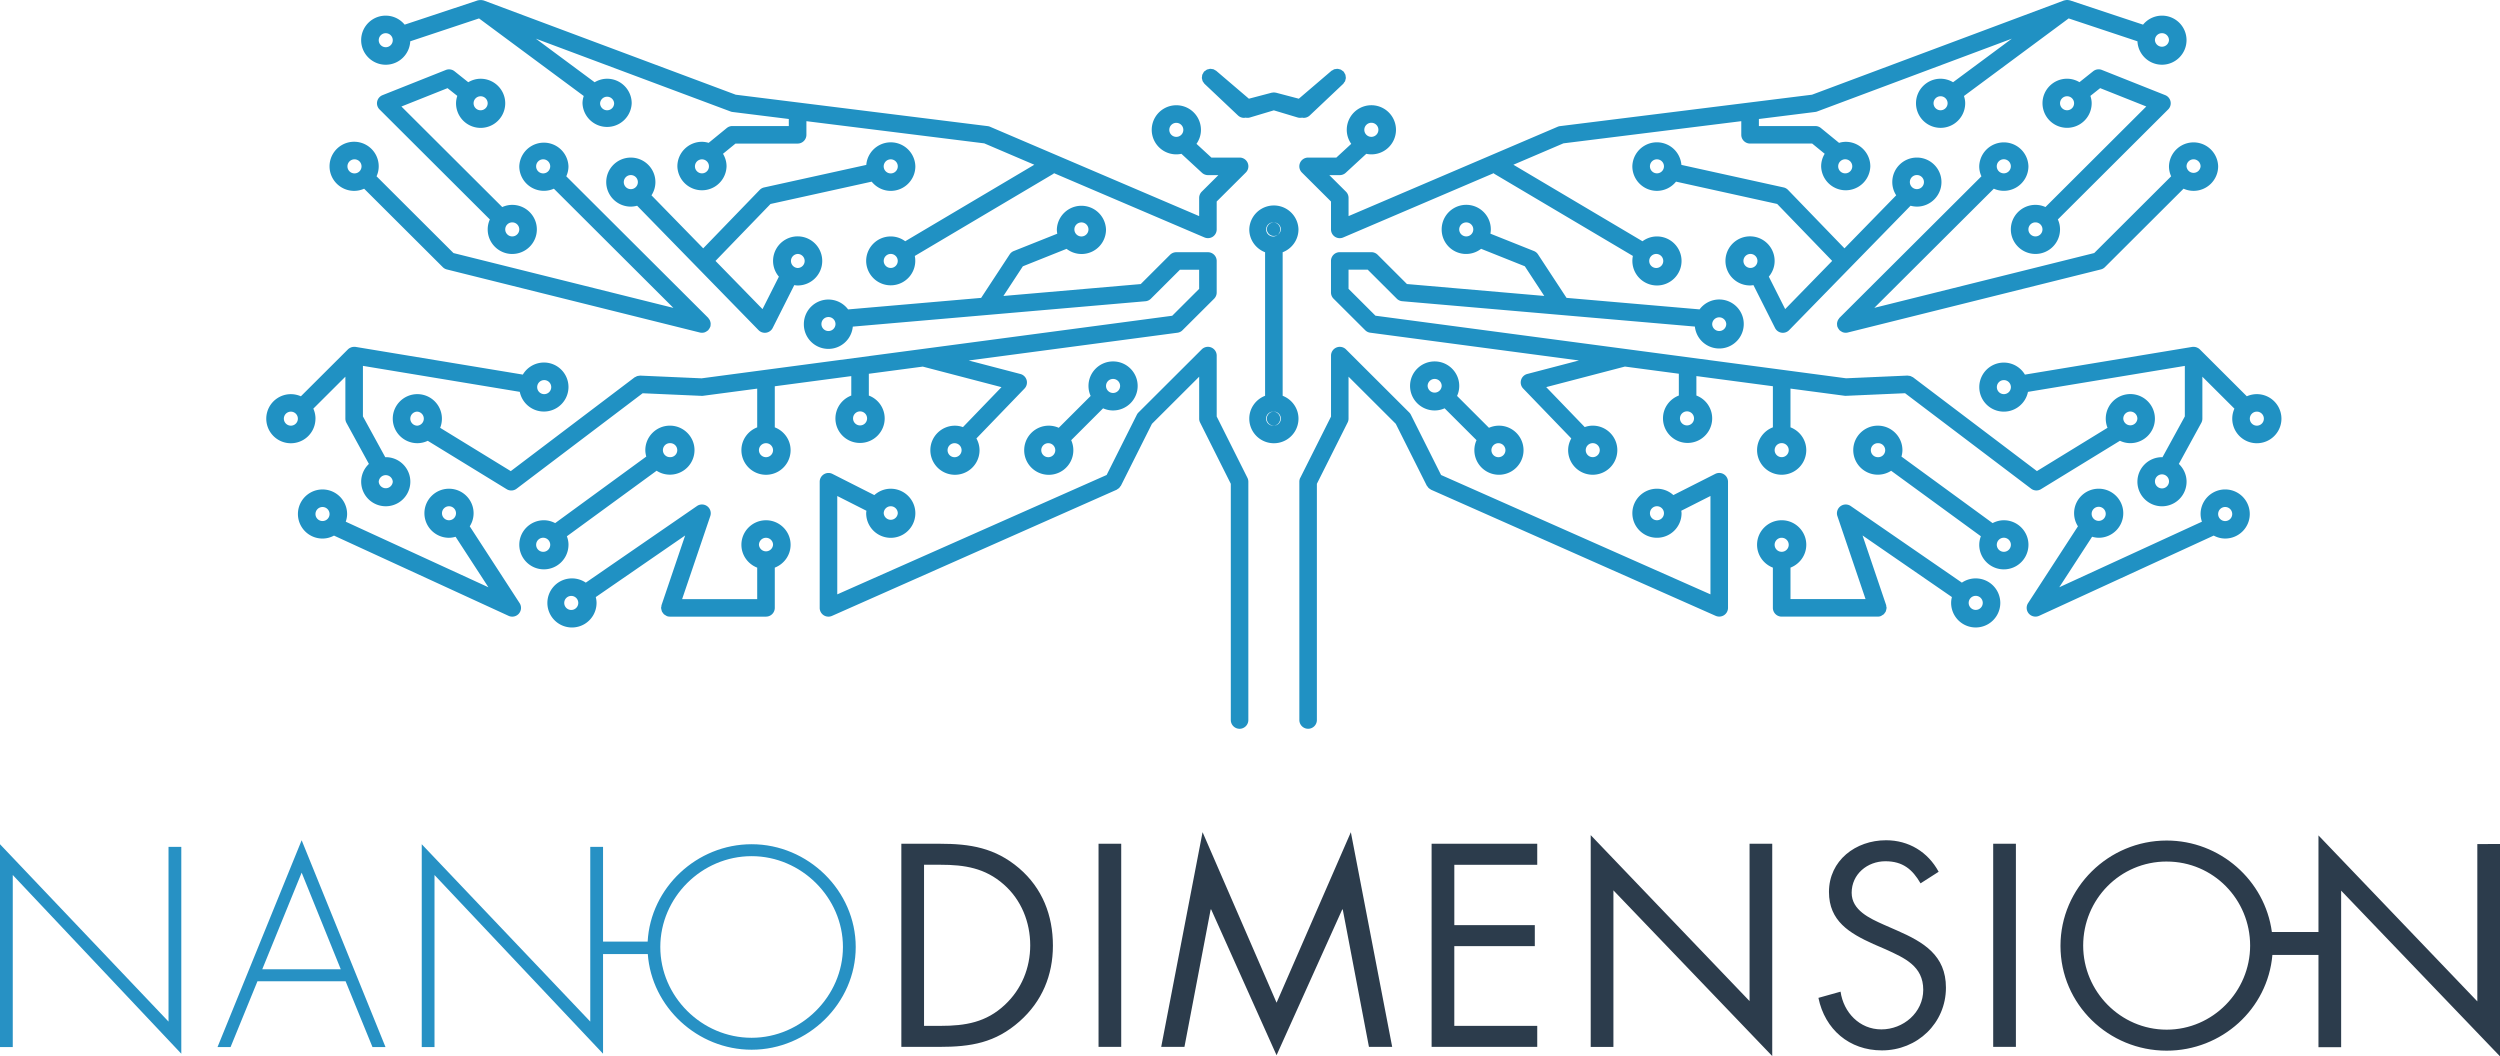
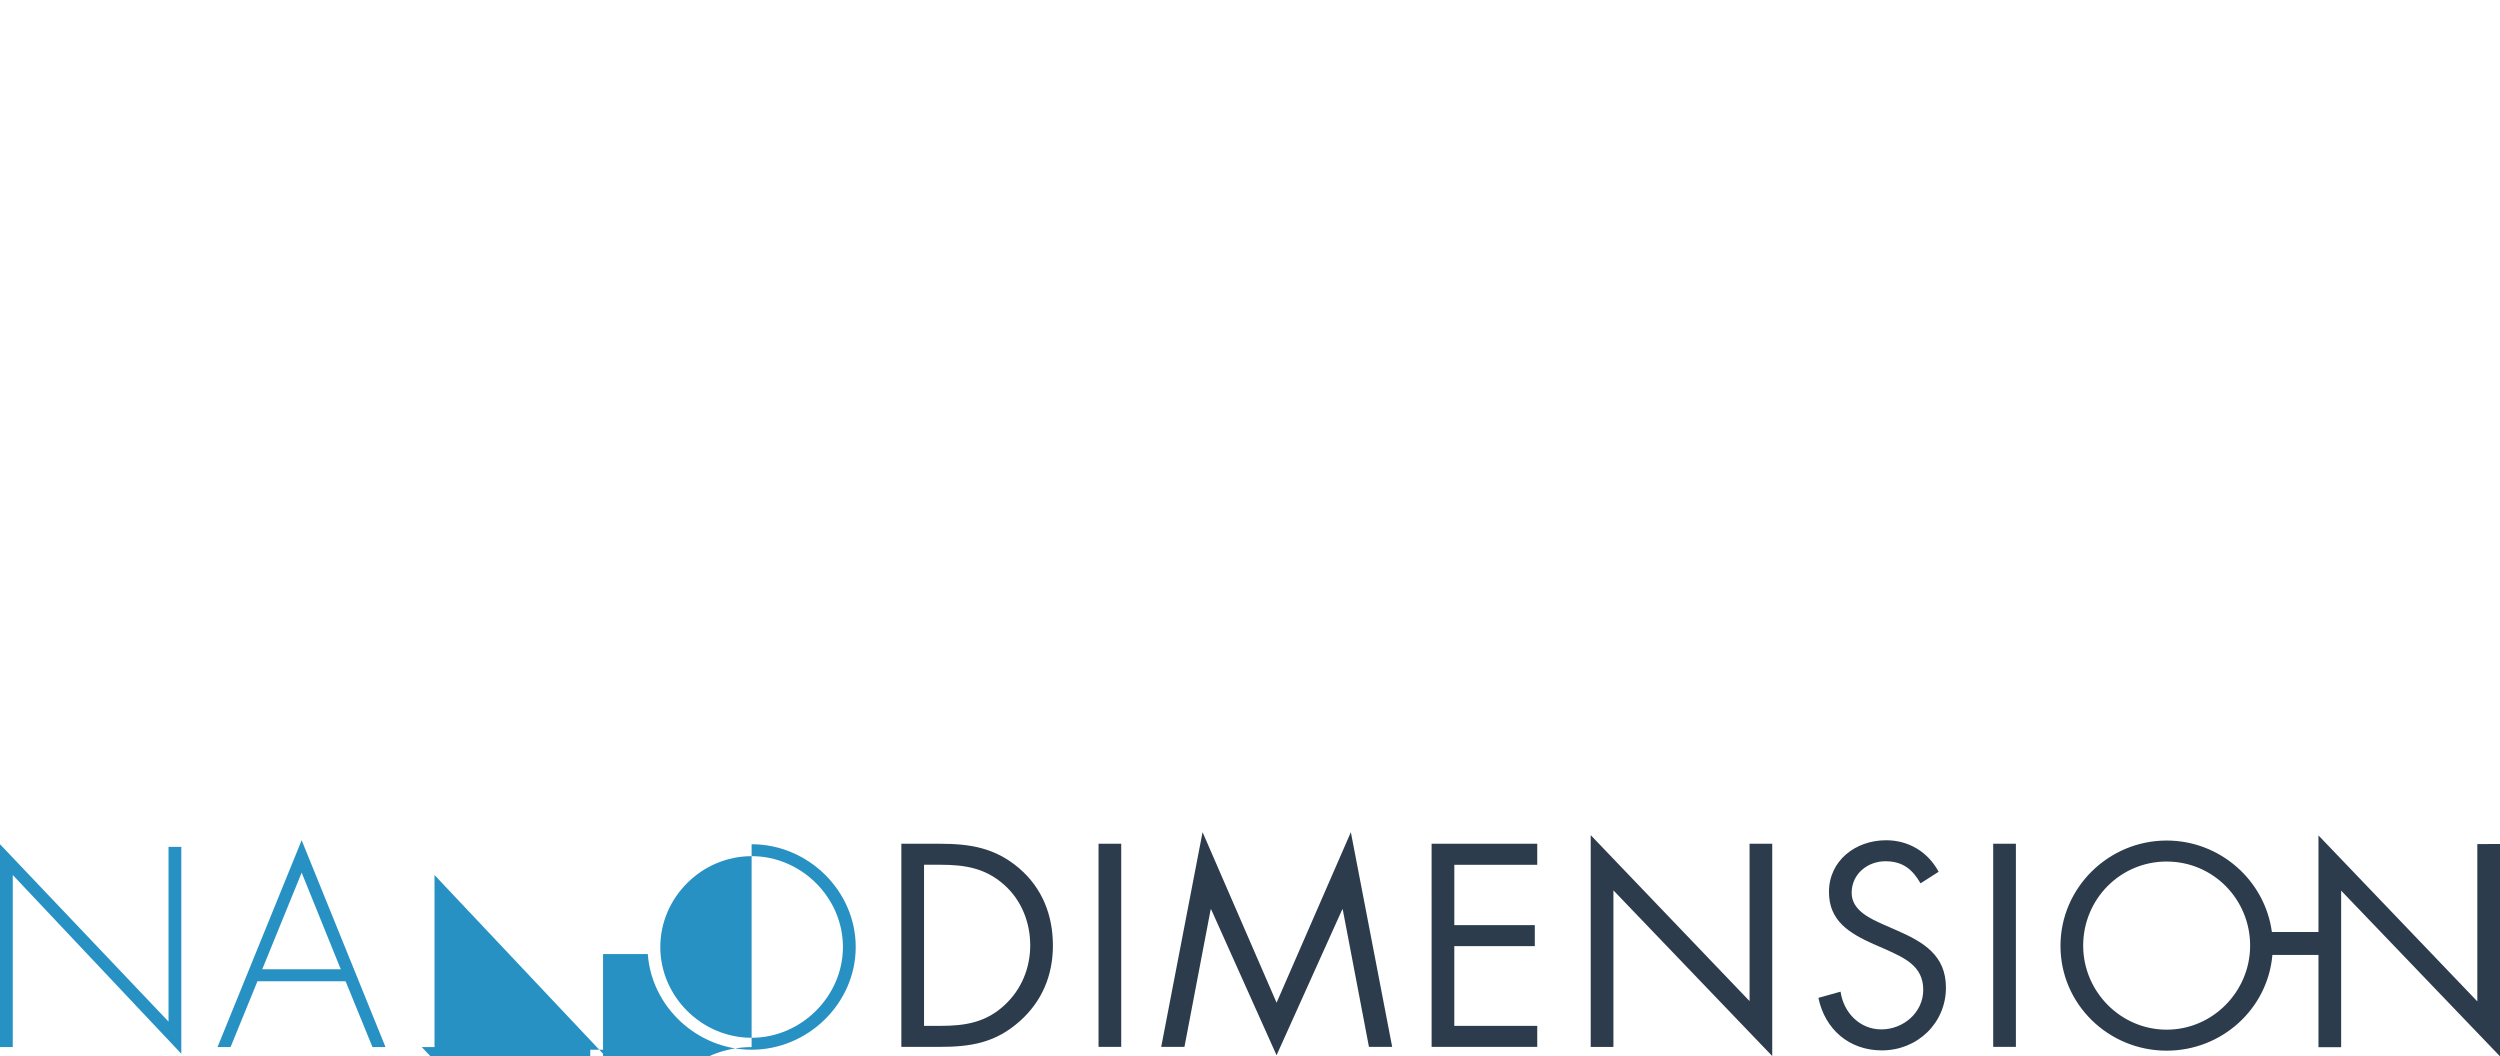
<svg xmlns="http://www.w3.org/2000/svg" viewBox="0 0 142 60" height="60" width="142">
  <g fill-rule="evenodd" fill="none">
-     <path fill="#2091C3" d="M35.431 10.344a.4.4 0 0 1 .8 0 .4.4 0 0 1-.8 0zm9.875 4.08a.399.399 0 1 1 0 .798.399.399 0 0 1 0-.797zm5.288-5.374c.22 0 .4.18.4.398a.4.4 0 1 1-.4-.398zm-6.829 2.536L40.64 14.82l2.671 2.738.93-1.844a1.378 1.378 0 0 1-.331-.892 1.396 1.396 0 0 1 2.793 0c0 .77-.626 1.393-1.397 1.393-.066 0-.127-.01-.192-.019l-1.225 2.432a.5.5 0 0 1-.804.124l-6.896-7.066a1.44 1.44 0 0 1-.358.05 1.395 1.395 0 0 1-1.397-1.392c0-.769.626-1.393 1.397-1.393.77 0 1.396.624 1.396 1.393 0 .277-.082.533-.223.75l2.939 3.012 3.207-3.318a.504.504 0 0 1 .251-.141l5.804-1.28a1.396 1.396 0 0 1 2.787.08c0 .77-.626 1.395-1.398 1.395-.438 0-.826-.208-1.083-.524l-5.746 1.268zm6.83 17.169a.4.4 0 0 1 .399.397.4.4 0 0 1-.798 0c0-.218.178-.397.398-.397zm18.514-5.094v-3.465a.499.499 0 0 0-.85-.352l-3.593 3.584a.479.479 0 0 0-.093.128l-1.716 3.423-15.3 6.781v-5.587l1.656.838c-.006.047-.014.093-.014.141a1.395 1.395 0 0 0 2.793 0c0-.767-.626-1.392-1.398-1.392-.36 0-.684.14-.932.362l-2.379-1.204a.5.5 0 0 0-.724.443v7.165a.496.496 0 0 0 .702.455l16.165-7.164c.022-.011.036-.027.055-.04a.407.407 0 0 0 .083-.059c.026-.024.044-.054.064-.083.013-.018.03-.031.042-.051l1.76-3.51 2.683-2.677v2.382c0 .077.017.153.053.222l1.744 3.479v13.417a.497.497 0 0 0 .996 0V27.36a.5.5 0 0 0-.053-.222L69.11 23.66zm-51.19 5.537a.4.4 0 0 1 .8 0c0 .219-.179.397-.4.397-.22 0-.4-.178-.4-.397zm7.186-.046a.398.398 0 1 1 .796.002.398.398 0 0 1-.796-.002zm4.408 5.104a.498.498 0 0 1-.626.724l-9.917-4.558a1.373 1.373 0 0 1-.651.168 1.395 1.395 0 0 1-1.397-1.392 1.397 1.397 0 0 1 2.794 0c0 .153-.031.298-.077.435l8.103 3.724-1.865-2.869a1.36 1.36 0 0 1-.374.058c-.77 0-1.396-.624-1.396-1.394 0-.768.626-1.392 1.396-1.392.772 0 1.397.624 1.397 1.392 0 .274-.081.528-.218.743l2.831 4.361zm-7.602-32.37a.398.398 0 1 1 0 .796.398.398 0 0 1 0-.797zm12.972 3.98c0 .22-.177.398-.397.398a.4.4 0 0 1-.401-.399.4.4 0 0 1 .798 0zm31.533 1.51a.398.398 0 1 1 .797 0 .398.398 0 0 1-.797 0zM50.594 15.22a.398.398 0 1 1 0-.797.398.398 0 0 1 0 .797zM39.873 9.847a.4.4 0 0 1-.4-.4.398.398 0 1 1 .4.4zM21.91 3.677c.749 0 1.357-.593 1.392-1.331l3.907-1.3 5.948 4.407a1.318 1.318 0 0 0-.071.412 1.398 1.398 0 0 0 2.794 0c0-.768-.627-1.393-1.395-1.393-.26 0-.502.077-.71.2l-3.34-2.476 11.058 4.135a.439.439 0 0 0 .113.029l3.198.399v.4h-3.204a.502.502 0 0 0-.319.113l-1.03.842a1.35 1.35 0 0 0-.38-.06c-.77 0-1.396.627-1.396 1.394a1.397 1.397 0 0 0 2.793 0c0-.262-.076-.504-.202-.713l.71-.58h3.529a.499.499 0 0 0 .499-.498v-.774l10.102 1.26 2.842 1.214-7.332 4.346a1.375 1.375 0 0 0-.823-.273c-.77 0-1.395.625-1.395 1.392a1.395 1.395 0 1 0 2.763-.284l7.865-4.661c.018-.011.027-.029.043-.04l8.546 3.65a.504.504 0 0 0 .47-.041.496.496 0 0 0 .223-.415v-1.585L70.761 9.8a.497.497 0 0 0-.354-.85h-1.6l-.847-.78c.159-.226.254-.499.254-.794a1.398 1.398 0 0 0-2.796 0 1.395 1.395 0 0 0 1.687 1.361l1.167 1.077a.502.502 0 0 0 .34.133h.592l-.946.941a.505.505 0 0 0-.146.352v1.035L56.235 7.2a.478.478 0 0 0-.134-.036L41.789 5.379 27.475.026c-.01-.004-.022-.003-.034-.006a.587.587 0 0 0-.25-.007c-.016.003-.035.002-.05.007L22.984 1.4a1.392 1.392 0 0 0-2.47.883c0 .769.626 1.394 1.397 1.394zm21.598 26.869c.221 0 .401.179.401.397a.401.401 0 0 1-.8 0 .4.4 0 0 1 .4-.397zm-11.02 4.098a.399.399 0 1 1-.001-.794.399.399 0 0 1 0 .794zm11.02-5.093c-.77 0-1.396.624-1.396 1.392 0 .593.375 1.097.897 1.299v1.787h-4.264l1.6-4.717a.499.499 0 0 0-.757-.569l-6.315 4.351a1.397 1.397 0 0 0-2.182 1.151 1.396 1.396 0 0 0 2.793 0c0-.114-.018-.224-.044-.331l5.076-3.499-1.34 3.953c-.008.025-.005.051-.01.077-.005.028-.016.053-.016.08 0 .009.003.014.003.02.002.036.012.068.021.103.007.03.013.059.024.086.012.028.033.052.052.077.02.027.036.054.058.077.02.019.047.03.072.047.031.02.06.041.093.055.007.002.01.006.017.009a.491.491 0 0 0 .159.026h5.459c.277 0 .5-.224.5-.5v-2.283c.523-.202.898-.706.898-1.299 0-.768-.628-1.392-1.398-1.392zm0-3.583a.4.4 0 0 1-.4-.398c0-.22.181-.397.4-.397a.4.4 0 0 1 .401.397.4.4 0 0 1-.4.398zm-20.203-2.19a.4.4 0 0 1 .402-.397.4.4 0 0 1 0 .797.4.4 0 0 1-.402-.4zm23.75-4.975a.398.398 0 1 1 0-.796.4.4 0 0 1 .401.398.4.4 0 0 1-.4.398zm14.37-6.17a.4.4 0 0 1 .4.398.398.398 0 0 1-.8 0c0-.22.18-.397.4-.397zM54.24 25.969a.398.398 0 1 1 0-.795.398.398 0 0 1 0 .795zm-5.388-1.805a.398.398 0 1 1 0-.797.398.398 0 0 1 0 .797zm-4.844.11v-2.334l4.345-.577v1.105a1.39 1.39 0 0 0 .5 2.691c.77 0 1.397-.625 1.397-1.395a1.39 1.39 0 0 0-.9-1.296V21.23l3.064-.407 4.47 1.167-2.189 2.27a1.365 1.365 0 0 0-.455-.081c-.77 0-1.396.624-1.396 1.392a1.396 1.396 0 0 0 2.794 0 1.38 1.38 0 0 0-.178-.667l2.733-2.835a.498.498 0 0 0-.234-.826l-2.936-.767 11.857-1.577a.49.49 0 0 0 .285-.141l1.798-1.792a.497.497 0 0 0 .145-.351v-1.792a.497.497 0 0 0-.497-.497h-1.797a.503.503 0 0 0-.354.145l-1.666 1.664-7.8.676 1.104-1.685 2.483-.992a1.387 1.387 0 0 0 2.24-1.102 1.397 1.397 0 0 0-2.792 0c0 .083.01.162.024.242l-2.473.986a.5.5 0 0 0-.231.19l-1.62 2.47-7.556.655v.001a1.395 1.395 0 0 0-2.514.83 1.393 1.393 0 0 0 2.78.146l16.622-1.441a.496.496 0 0 0 .31-.145l1.65-1.646h1.09v1.088l-1.529 1.527-14.208 1.89h-.001l-12.522 1.664-3.486-.154c-.024-.001-.042.008-.067.01-.035.004-.067.006-.104.017a.577.577 0 0 0-.087.043c-.02.012-.044.015-.065.031l-7.03 5.324-4.011-2.46a1.395 1.395 0 0 0-1.294-1.913c-.77 0-1.398.625-1.398 1.393 0 .77.627 1.393 1.398 1.393.21 0 .408-.05.59-.135l4.482 2.748a.497.497 0 0 0 .563-.027l7.16-5.422 3.349.148a.429.429 0 0 0 .087-.004l3.071-.407v2.2c-.522.2-.897.704-.897 1.297a1.396 1.396 0 0 0 2.794 0c0-.593-.375-1.096-.898-1.297zM29.495 13.03a.399.399 0 0 1-.798 0 .398.398 0 0 1 .798 0zM27.7 5.865c0 .22-.182.399-.402.399a.398.398 0 0 1 0-.796.4.4 0 0 1 .402.397zm1.395 8.56c.772 0 1.398-.625 1.398-1.394 0-.768-.626-1.394-1.398-1.394-.201 0-.393.046-.568.124L22.8 6.05l2.62-1.043.555.44a1.348 1.348 0 0 0-.072.42 1.396 1.396 0 0 0 2.794 0c0-.769-.626-1.394-1.398-1.394-.256 0-.493.075-.702.197l-.78-.622a.498.498 0 0 0-.495-.073l-3.595 1.43a.5.5 0 0 0-.304.362.491.491 0 0 0 .137.451l6.264 6.248c-.08.173-.123.364-.123.566 0 .769.626 1.394 1.395 1.394zm-8.98-5.375a.4.4 0 1 1 0 .799.4.4 0 0 1 0-.799zm10.776.797a.4.4 0 1 1 .002-.796.4.4 0 0 1-.002.796zm-10.776.994c.203 0 .394-.045.568-.122l4.467 4.455c.064.064.145.11.232.131l14.37 3.582a.497.497 0 0 0 .296-.018c.017-.007.03-.017.048-.026a.523.523 0 0 0 .107-.071c.007-.006.015-.01.023-.015.009-.01.012-.022.02-.032a.554.554 0 0 0 .096-.165c.004-.011.011-.021.015-.035.005-.019 0-.037.002-.056.006-.035.008-.069.006-.103a.617.617 0 0 0-.05-.18.437.437 0 0 0-.058-.085c-.012-.015-.017-.034-.03-.047l-8.062-8.04c.077-.172.124-.363.124-.566a1.398 1.398 0 0 0-2.794 0 1.397 1.397 0 0 0 1.965 1.27l6.788 6.77-12.49-3.114-4.37-4.36c.078-.172.123-.363.123-.566a1.396 1.396 0 0 0-2.793 0c0 .768.626 1.393 1.397 1.393zM59.57 25.968a.398.398 0 1 1 0-.794.398.398 0 0 1 0 .794zm3.652-4.445c.22 0 .4.18.4.398a.4.4 0 0 1-.8 0 .4.4 0 0 1 .4-.398zm0 1.791c.772 0 1.397-.625 1.397-1.393s-.625-1.392-1.397-1.392c-.77 0-1.396.624-1.396 1.392 0 .204.044.395.123.568l-1.812 1.81a1.395 1.395 0 0 0-1.963 1.271 1.396 1.396 0 1 0 2.67-.567l1.812-1.811c.173.078.365.122.566.122zm-46.7.864a.4.4 0 0 1-.399-.4.398.398 0 1 1 .399.4zM30.89 21.59a.399.399 0 1 1 .002.797.399.399 0 0 1-.002-.797zM22.31 27.36a.4.4 0 0 1-.798 0 .4.4 0 0 1 .798 0zm-4.39-3.582a1.38 1.38 0 0 0-.123-.567l1.82-1.815v2.382c0 .083.02.165.06.238l1.277 2.335a1.388 1.388 0 0 0-.439 1.009 1.396 1.396 0 0 0 2.792 0c0-.767-.625-1.393-1.395-1.393-.009 0-.019.004-.028.004l-1.27-2.32v-2.87l8.91 1.476a1.397 1.397 0 0 0 2.766-.27 1.393 1.393 0 0 0-2.593-.71l-9.5-1.573c-.02-.003-.04-.002-.062-.002-.007 0-.012-.004-.02-.004-.004 0-.008.003-.01.003a.488.488 0 0 0-.168.033c-.012.004-.021.01-.033.015a.474.474 0 0 0-.14.094L17.09 22.51a1.396 1.396 0 0 0-1.966 1.27 1.396 1.396 0 0 0 2.794 0zm12.972 7.564a.4.4 0 1 1 .002-.796.4.4 0 0 1-.002.796zm7.159-6.17a.398.398 0 1 1 0 .795.398.398 0 0 1 0-.796zm-5.76 5.77c0-.17-.036-.332-.092-.482l5.096-3.722a1.396 1.396 0 0 0 2.153-1.17c0-.767-.627-1.391-1.397-1.391s-1.397.624-1.397 1.392c0 .127.024.247.054.364l-5.175 3.779c-.193-.1-.41-.162-.64-.162-.77 0-1.397.624-1.397 1.392a1.396 1.396 0 0 0 2.794 0zm76.989-20.6a.4.4 0 0 1-.8 0 .4.4 0 0 1 .8 0zm-9.875 4.082a.398.398 0 1 1 .001.795.398.398 0 0 1-.001-.795zm-27.05 8.956a.398.398 0 1 1 0 .796.4.4 0 0 1-.4-.399.4.4 0 0 1 .4-.397zM94.115 9.05a.398.398 0 1 1 0 .796.398.398 0 0 1 0-.797zm1.083 1.267a1.394 1.394 0 0 1-1.083.524 1.397 1.397 0 0 1-1.398-1.394 1.396 1.396 0 0 1 2.787-.081l5.804 1.28c.094.02.182.07.251.14l3.207 3.32 2.939-3.013a1.37 1.37 0 0 1-.223-.75c0-.769.625-1.393 1.396-1.393.771 0 1.397.624 1.397 1.393s-.626 1.393-1.397 1.393a1.44 1.44 0 0 1-.358-.051l-6.896 7.066a.497.497 0 0 1-.803-.124l-1.225-2.432c-.066.009-.128.019-.193.019a1.395 1.395 0 0 1-1.397-1.393 1.396 1.396 0 0 1 2.793 0c0 .341-.127.65-.33.892l.929 1.844 2.67-2.738-3.124-3.234-5.746-1.268zm-1.083 18.437a.398.398 0 1 1 0 .796.398.398 0 0 1 0-.796zm-20.26-1.616a.493.493 0 0 0-.052.222v13.536a.497.497 0 0 0 .996 0V27.48L76.544 24a.485.485 0 0 0 .053-.222v-2.382l2.683 2.677 1.76 3.51c.012.02.03.033.042.051.02.03.039.059.064.083a.407.407 0 0 0 .083.059c.02.013.033.029.055.04L97.45 34.98a.505.505 0 0 0 .475-.037.496.496 0 0 0 .226-.418V27.36a.5.5 0 0 0-.725-.443l-2.378 1.204a1.39 1.39 0 0 0-.932-.362c-.772 0-1.398.625-1.398 1.392 0 .77.626 1.394 1.398 1.394.77 0 1.396-.624 1.396-1.394 0-.048-.01-.094-.015-.141l1.657-.838v5.587L81.853 26.98l-1.716-3.423a.479.479 0 0 0-.093-.128l-3.592-3.584a.499.499 0 0 0-.85.352v3.465l-1.745 3.478zm52.935 2.059a.399.399 0 0 1-.8 0 .399.399 0 1 1 .8 0zm-7.186-.046a.4.4 0 1 1-.797 0 .4.4 0 0 1 .797 0zm-1.577.743a1.38 1.38 0 0 1-.218-.743c0-.768.625-1.392 1.397-1.392.77 0 1.396.624 1.396 1.392 0 .77-.626 1.394-1.396 1.394a1.36 1.36 0 0 1-.374-.058l-1.866 2.87 8.104-3.725a1.373 1.373 0 0 1-.077-.435 1.397 1.397 0 0 1 2.794 0c0 .767-.625 1.392-1.397 1.392-.237 0-.458-.064-.651-.168l-9.917 4.558a.504.504 0 0 1-.586-.127.498.498 0 0 1-.04-.597l2.831-4.361zm4.771-28.01a.4.4 0 0 1 .4.398.4.4 0 0 1-.798 0c0-.22.179-.398.398-.398zm-12.972 3.98c0-.22.177-.397.397-.397a.4.4 0 0 1 .401.397.4.4 0 0 1-.4.399.397.397 0 0 1-.398-.399zm-31.533 1.51a.399.399 0 1 1-.8-.002.399.399 0 0 1 .8.003zm15.822 7.846a.399.399 0 1 1-.001-.794.399.399 0 0 1 0 .794zm10.721-5.374a.4.4 0 1 1 .002-.798.4.4 0 0 1-.002.798zm17.962-6.17c.771 0 1.397-.625 1.397-1.394a1.392 1.392 0 0 0-2.47-.882L117.57.02c-.015-.005-.034-.004-.05-.007a.4.4 0 0 0-.18-.007.567.567 0 0 0-.07.014c-.012.003-.024.002-.034.006l-14.314 5.353L88.61 7.164a.478.478 0 0 0-.135.036l-11.877 5.075V11.24a.503.503 0 0 0-.146-.352l-.946-.941h.592a.502.502 0 0 0 .34-.133l1.167-1.077a1.395 1.395 0 0 0 1.687-1.362 1.398 1.398 0 0 0-2.796 0c0 .296.095.569.254.796l-.846.78h-1.601a.497.497 0 0 0-.354.85l1.652 1.645v1.585a.496.496 0 0 0 .693.457l8.546-3.651c.016.011.025.029.044.04l7.864 4.66a1.395 1.395 0 0 0 1.367 1.678c.77 0 1.397-.624 1.397-1.393 0-.767-.626-1.392-1.396-1.392-.31 0-.592.103-.823.273l-7.332-4.346 2.842-1.215 10.102-1.259v.774c0 .274.224.497.499.497h3.528l.711.581a1.368 1.368 0 0 0-.202.713 1.397 1.397 0 0 0 2.793 0c0-.767-.626-1.393-1.397-1.393a1.35 1.35 0 0 0-.378.06l-1.031-.843a.502.502 0 0 0-.319-.112h-3.204v-.401l3.198-.4a.439.439 0 0 0 .113-.028l11.058-4.135-3.34 2.475a1.394 1.394 0 0 0-.71-.199c-.768 0-1.395.625-1.395 1.393a1.397 1.397 0 0 0 2.794 0c0-.144-.028-.28-.07-.412l5.947-4.407 3.907 1.3c.035.738.643 1.33 1.392 1.33zm-21.598 26.869c.22 0 .4.179.4.397a.4.4 0 0 1-.801 0 .4.4 0 0 1 .4-.397zm11.021 4.098a.4.4 0 0 1-.4-.399.4.4 0 0 1 .8 0 .4.4 0 0 1-.4.399zm-11.021-5.093c-.77 0-1.398.624-1.398 1.392 0 .593.375 1.097.898 1.299v2.284c0 .275.223.499.5.499h5.459a.491.491 0 0 0 .16-.026l.016-.01c.034-.013.061-.034.093-.054.025-.016.051-.028.072-.047.022-.023.039-.05.058-.077.02-.025.04-.05.052-.077.011-.027.017-.056.024-.086.01-.035.019-.067.021-.103 0-.006.003-.011.003-.02 0-.027-.011-.052-.016-.08-.005-.026-.002-.052-.01-.077l-1.34-3.953 5.076 3.499a1.406 1.406 0 0 0-.044.331 1.396 1.396 0 0 0 2.793 0 1.397 1.397 0 0 0-2.182-1.15l-6.315-4.352a.5.5 0 0 0-.757.569l1.6 4.717H101.7v-1.787c.522-.202.897-.706.897-1.299 0-.768-.627-1.392-1.396-1.392zm0-3.583a.4.4 0 0 1-.4-.398.4.4 0 0 1 .8 0 .4.4 0 0 1-.4.398zm20.203-2.19a.401.401 0 0 1-.801 0 .4.4 0 0 1 .801 0zm-23.75-4.975a.4.4 0 0 1-.401-.398.4.4 0 0 1 .799 0c0 .22-.178.398-.398.398zm-14.37-6.17c.22 0 .4.179.4.398 0 .22-.18.398-.4.398a.399.399 0 0 1-.4-.398.4.4 0 0 1 .4-.397zm7.185 13.335a.398.398 0 1 1 0-.796.398.398 0 0 1 0 .796zm5.388-1.805a.399.399 0 1 1 0-.795.399.399 0 0 1 0 .795zm4.844.11c-.523.2-.898.704-.898 1.297a1.397 1.397 0 0 0 2.794 0c0-.593-.375-1.096-.897-1.297v-2.2l3.07.407a.425.425 0 0 0 .067.005l.021-.001 3.35-.148 7.16 5.422a.497.497 0 0 0 .562.027l4.483-2.748c.181.085.378.135.589.135.77 0 1.398-.624 1.398-1.393a1.396 1.396 0 1 0-2.692.52l-4.01 2.46-7.032-5.324c-.02-.016-.043-.02-.064-.031a.577.577 0 0 0-.087-.043c-.037-.01-.07-.013-.104-.017-.025-.002-.043-.011-.067-.01l-3.486.154-12.522-1.665-14.209-1.89-1.529-1.526v-1.088h1.09l1.65 1.646a.496.496 0 0 0 .31.145l16.622 1.44a1.392 1.392 0 1 0 .266-.975v-.001l-7.556-.654-1.62-2.47a.5.5 0 0 0-.231-.19l-2.473-.987c.013-.08.024-.159.024-.242a1.396 1.396 0 0 0-2.792 0 1.387 1.387 0 0 0 2.24 1.102l2.483.992 1.104 1.685-7.8-.676-1.666-1.664a.503.503 0 0 0-.354-.145h-1.797a.497.497 0 0 0-.497.497v1.792c0 .13.051.258.145.351l1.798 1.792a.49.49 0 0 0 .285.141l11.857 1.577-2.936.767a.498.498 0 0 0-.234.826l2.733 2.835c-.109.2-.178.424-.178.667a1.397 1.397 0 0 0 2.794 0c0-.768-.626-1.392-1.396-1.392-.16 0-.312.031-.455.081l-2.188-2.27 4.47-1.167 3.063.407v1.238c-.526.201-.9.705-.9 1.296a1.397 1.397 0 0 0 2.794 0 1.39 1.39 0 0 0-.897-1.296v-1.105l4.345.577v2.334zm14.514-11.242a.399.399 0 0 1 .799 0c0 .22-.179.398-.4.398-.219 0-.399-.178-.399-.398zm1.796-7.166a.4.4 0 0 1 .4-.397.398.398 0 1 1 0 .796c-.219 0-.4-.179-.4-.399zm-1.396 8.56c.769 0 1.396-.625 1.396-1.394 0-.202-.044-.393-.124-.566l6.265-6.248a.491.491 0 0 0 .136-.451.5.5 0 0 0-.304-.362l-3.595-1.43a.498.498 0 0 0-.495.073l-.78.622a1.387 1.387 0 0 0-.703-.197c-.77 0-1.396.625-1.396 1.393a1.396 1.396 0 0 0 2.793 0c0-.146-.03-.285-.072-.418l.554-.44 2.62 1.042-5.727 5.712a1.389 1.389 0 0 0-.568-.124c-.772 0-1.398.626-1.398 1.394 0 .769.626 1.394 1.398 1.394zm8.98-5.375a.4.4 0 0 1 .399.398.4.4 0 0 1-.798 0 .4.4 0 0 1 .4-.398zm-10.776.797a.4.4 0 1 1 .398-.4.4.4 0 0 1-.398.4zm10.776.994c.771 0 1.397-.625 1.397-1.393a1.397 1.397 0 0 0-2.793 0c0 .203.045.394.123.567l-4.37 4.359-12.49 3.113 6.789-6.768a1.397 1.397 0 0 0 1.965-1.27 1.398 1.398 0 0 0-2.795-.001c0 .203.046.394.125.567l-8.062 8.039c-.013.013-.02.032-.031.047a.438.438 0 0 0-.09.174.487.487 0 0 0-.018.09.44.44 0 0 0 .006.104c.003.019-.003.037.003.056.003.014.01.024.014.035a.56.56 0 0 0 .095.165c.01.01.012.022.02.032.009.006.017.009.024.015.033.03.07.052.107.071.017.01.032.019.048.026a.498.498 0 0 0 .296.018l14.37-3.582a.493.493 0 0 0 .232-.13l4.467-4.456c.174.077.365.122.568.122zM85.14 25.968a.398.398 0 1 1-.002-.794.398.398 0 0 1 .002.794zm-3.652-4.445c.22 0 .4.18.4.398a.4.4 0 0 1-.799 0 .4.4 0 0 1 .4-.398zm0 1.791c.2 0 .393-.044.566-.122l1.813 1.81a1.378 1.378 0 0 0-.123.568 1.396 1.396 0 0 0 2.793 0 1.395 1.395 0 0 0-1.964-1.271l-1.812-1.81c.08-.173.124-.364.124-.568 0-.768-.627-1.392-1.397-1.392-.772 0-1.397.624-1.397 1.392 0 .768.625 1.393 1.397 1.393zm46.7.864a.398.398 0 1 1 .002-.797.398.398 0 0 1-.002.797zM113.82 21.59a.398.398 0 1 1 0 .797.398.398 0 0 1 0-.797zm8.582 5.771a.399.399 0 1 1 .797.003.399.399 0 0 1-.797-.003zm4.39-3.582a1.396 1.396 0 0 0 2.794 0 1.396 1.396 0 0 0-1.966-1.27l-2.671-2.665a.474.474 0 0 0-.14-.094l-.034-.015a.488.488 0 0 0-.167-.033c-.003 0-.007-.003-.012-.003-.007 0-.012.004-.019.004-.022 0-.041-.001-.063.002l-9.499 1.573a1.393 1.393 0 1 0-1.195 2.103c.676 0 1.243-.485 1.368-1.123l8.91-1.475v2.87l-1.27 2.319c-.01 0-.02-.004-.028-.004-.77 0-1.395.626-1.395 1.393a1.396 1.396 0 0 0 2.792 0c0-.397-.17-.755-.439-1.01l1.277-2.334a.498.498 0 0 0 .06-.238v-2.382l1.82 1.815a1.38 1.38 0 0 0-.123.567zm-12.972 7.564a.4.4 0 1 1 .398-.4.4.4 0 0 1-.398.4zm-7.159-6.17a.398.398 0 1 1 .001.795.398.398 0 0 1 0-.796zm5.76 5.77a1.397 1.397 0 0 0 2.795 0c0-.768-.627-1.392-1.396-1.392-.232 0-.447.062-.64.162l-5.176-3.779c.03-.117.054-.237.054-.364 0-.768-.627-1.392-1.397-1.392s-1.396.624-1.396 1.392a1.396 1.396 0 0 0 2.152 1.17l5.096 3.72c-.056.151-.091.314-.091.483zM68.278 4.334c-.005.032-.012.064-.011.096.002.032.013.06.02.091.008.031.012.064.026.093.015.03.037.052.054.08.02.023.03.05.053.07l1.897 1.793a.496.496 0 0 0 .34.137.483.483 0 0 0 .094-.012c.081.017.169.015.25-.01l1.353-.405 1.353.406c.084.024.17.026.252.009.032.006.062.012.092.012.126 0 .25-.048.344-.137l1.896-1.792c.023-.02.034-.048.05-.073.02-.026.043-.05.058-.078.014-.03.016-.062.024-.092.01-.032.019-.06.02-.092.002-.032-.007-.063-.01-.096-.005-.031-.006-.061-.016-.09-.011-.033-.033-.061-.05-.09-.013-.026-.022-.052-.041-.073l-.008-.007c-.004-.004-.004-.007-.008-.012-.022-.022-.049-.033-.072-.051-.026-.019-.051-.042-.08-.055-.029-.014-.06-.018-.09-.025-.033-.008-.062-.02-.095-.02-.031-.003-.062.005-.093.009-.031.006-.064.006-.094.016-.032.011-.059.032-.088.05-.025.013-.052.021-.076.041l-1.848 1.58-1.291-.34c-.016-.005-.036-.004-.053-.007-.025-.003-.05-.008-.076-.008-.02 0-.042.004-.063.008-.022.002-.043.001-.063.007l-1.29.34-1.851-1.58c-.022-.02-.05-.028-.073-.042-.03-.017-.057-.038-.088-.049-.03-.01-.063-.01-.096-.016-.03-.004-.062-.012-.093-.01-.031.001-.061.013-.092.021-.03.007-.063.01-.092.025-.029.013-.052.036-.078.055-.024.018-.054.029-.074.051l-.007.012c-.002.002-.008.003-.01.007-.02.021-.026.047-.04.072-.019.03-.04.058-.05.09-.012.03-.012.06-.016.091zm4.076 19.844a.4.4 0 1 1 .002-.796.4.4 0 0 1-.002.796zm0-11.544a.4.4 0 0 1 .4.397.4.4 0 0 1-.798 0c0-.22.179-.397.398-.397zm1.4.397a1.398 1.398 0 0 0-2.795 0c0 .592.374 1.097.898 1.297v8.153c-.524.201-.898.706-.898 1.298a1.396 1.396 0 0 0 2.795 0c0-.592-.376-1.097-.899-1.298v-8.153c.523-.2.898-.705.898-1.297zm-1.399.399a.4.4 0 1 1 .002-.796.4.4 0 0 1-.002.796z" />
-     <path fill="#2791C4" d="m0 47.952 9.572 10.074v-9.923h.726v11.748L.725 49.7v9.773H0V47.952zm42.692 0c3.205 0 5.913 2.639 5.913 5.837 0 3.196-2.708 5.835-5.913 5.835-3.071 0-5.681-2.42-5.897-5.433h-2.542v5.66l-9.573-10.15v9.773h-.725V47.952l9.572 10.074v-9.924h.726v5.382h2.534c.164-3.059 2.786-5.532 5.905-5.532zm-25.558-.226 4.763 11.748h-.74l-1.528-3.74h-5.005l-1.528 3.74h-.741l4.779-11.748zm25.558.904c-2.844 0-5.187 2.353-5.187 5.159 0 2.805 2.343 5.157 5.187 5.157 2.827 0 5.187-2.367 5.187-5.157 0-2.806-2.36-5.159-5.187-5.159zm-25.558.936-2.238 5.489h4.46l-2.222-5.49z" />
+     <path fill="#2791C4" d="m0 47.952 9.572 10.074v-9.923h.726v11.748L.725 49.7v9.773H0V47.952zm42.692 0c3.205 0 5.913 2.639 5.913 5.837 0 3.196-2.708 5.835-5.913 5.835-3.071 0-5.681-2.42-5.897-5.433h-2.542v5.66l-9.573-10.15v9.773h-.725l9.572 10.074v-9.924h.726v5.382h2.534c.164-3.059 2.786-5.532 5.905-5.532zm-25.558-.226 4.763 11.748h-.74l-1.528-3.74h-5.005l-1.528 3.74h-.741l4.779-11.748zm25.558.904c-2.844 0-5.187 2.353-5.187 5.159 0 2.805 2.343 5.157 5.187 5.157 2.827 0 5.187-2.367 5.187-5.157 0-2.806-2.36-5.159-5.187-5.159zm-25.558.936-2.238 5.489h4.46l-2.222-5.49z" />
    <path fill="#2C3C4C" d="m131.689 47.451 9.023 9.427v-8.937H142V60l-9.023-9.412v8.892h-1.288v-5.24h-2.617c-.264 3.074-2.88 5.438-6.005 5.438-3.3 0-6.032-2.631-6.032-5.953 0-3.305 2.732-5.983 6.032-5.983 3.032 0 5.584 2.264 5.976 5.197h2.646v-5.488zm-41.338-.017 9.024 9.428v-8.938h1.288v12.06l-9.021-9.412v8.892h-1.29v-12.03zm-13.623-.168 2.348 12.197h-1.32l-1.488-7.805h-.03l-3.73 8.28-3.713-8.28h-.03l-1.489 7.805h-1.32l2.349-12.197 4.204 9.687 4.22-9.687zm30.394.46c1.29 0 2.38.658 2.993 1.79l-1.028.658c-.46-.796-1.013-1.255-1.996-1.255-1.027 0-1.917.735-1.917 1.79 0 .995 1.029 1.455 1.81 1.806l.768.337c1.504.658 2.777 1.408 2.777 3.244 0 2.02-1.626 3.566-3.636 3.566-1.857 0-3.238-1.193-3.607-2.984l1.258-.352c.17 1.178 1.075 2.143 2.318 2.143s2.378-.95 2.378-2.25c0-1.347-1.058-1.805-2.133-2.296l-.705-.305c-1.351-.613-2.517-1.302-2.517-2.955 0-1.79 1.52-2.937 3.237-2.937zm-43.437.199v11.538h-1.288V47.925h1.288zm50.818 0v11.538h-1.29V47.925h1.29zm-61.128 0c1.735 0 3.146.229 4.512 1.392 1.32 1.132 1.918 2.678 1.918 4.392 0 1.683-.614 3.169-1.888 4.3-1.38 1.224-2.762 1.454-4.572 1.454h-2.149V47.925zm33.94 0v1.194h-4.71v3.427h4.572v1.193h-4.573v4.53h4.711v1.194h-6V47.925h6zm35.752 1.01c-2.655 0-4.743 2.158-4.743 4.775 0 2.602 2.118 4.775 4.743 4.775 2.623 0 4.74-2.173 4.74-4.775 0-2.617-2.086-4.774-4.74-4.774zm-69.646.183h-.936v9.151h.936c1.412 0 2.593-.198 3.653-1.193.951-.887 1.442-2.097 1.442-3.383 0-1.315-.507-2.585-1.504-3.458-1.06-.934-2.225-1.117-3.59-1.117z" />
  </g>
</svg>